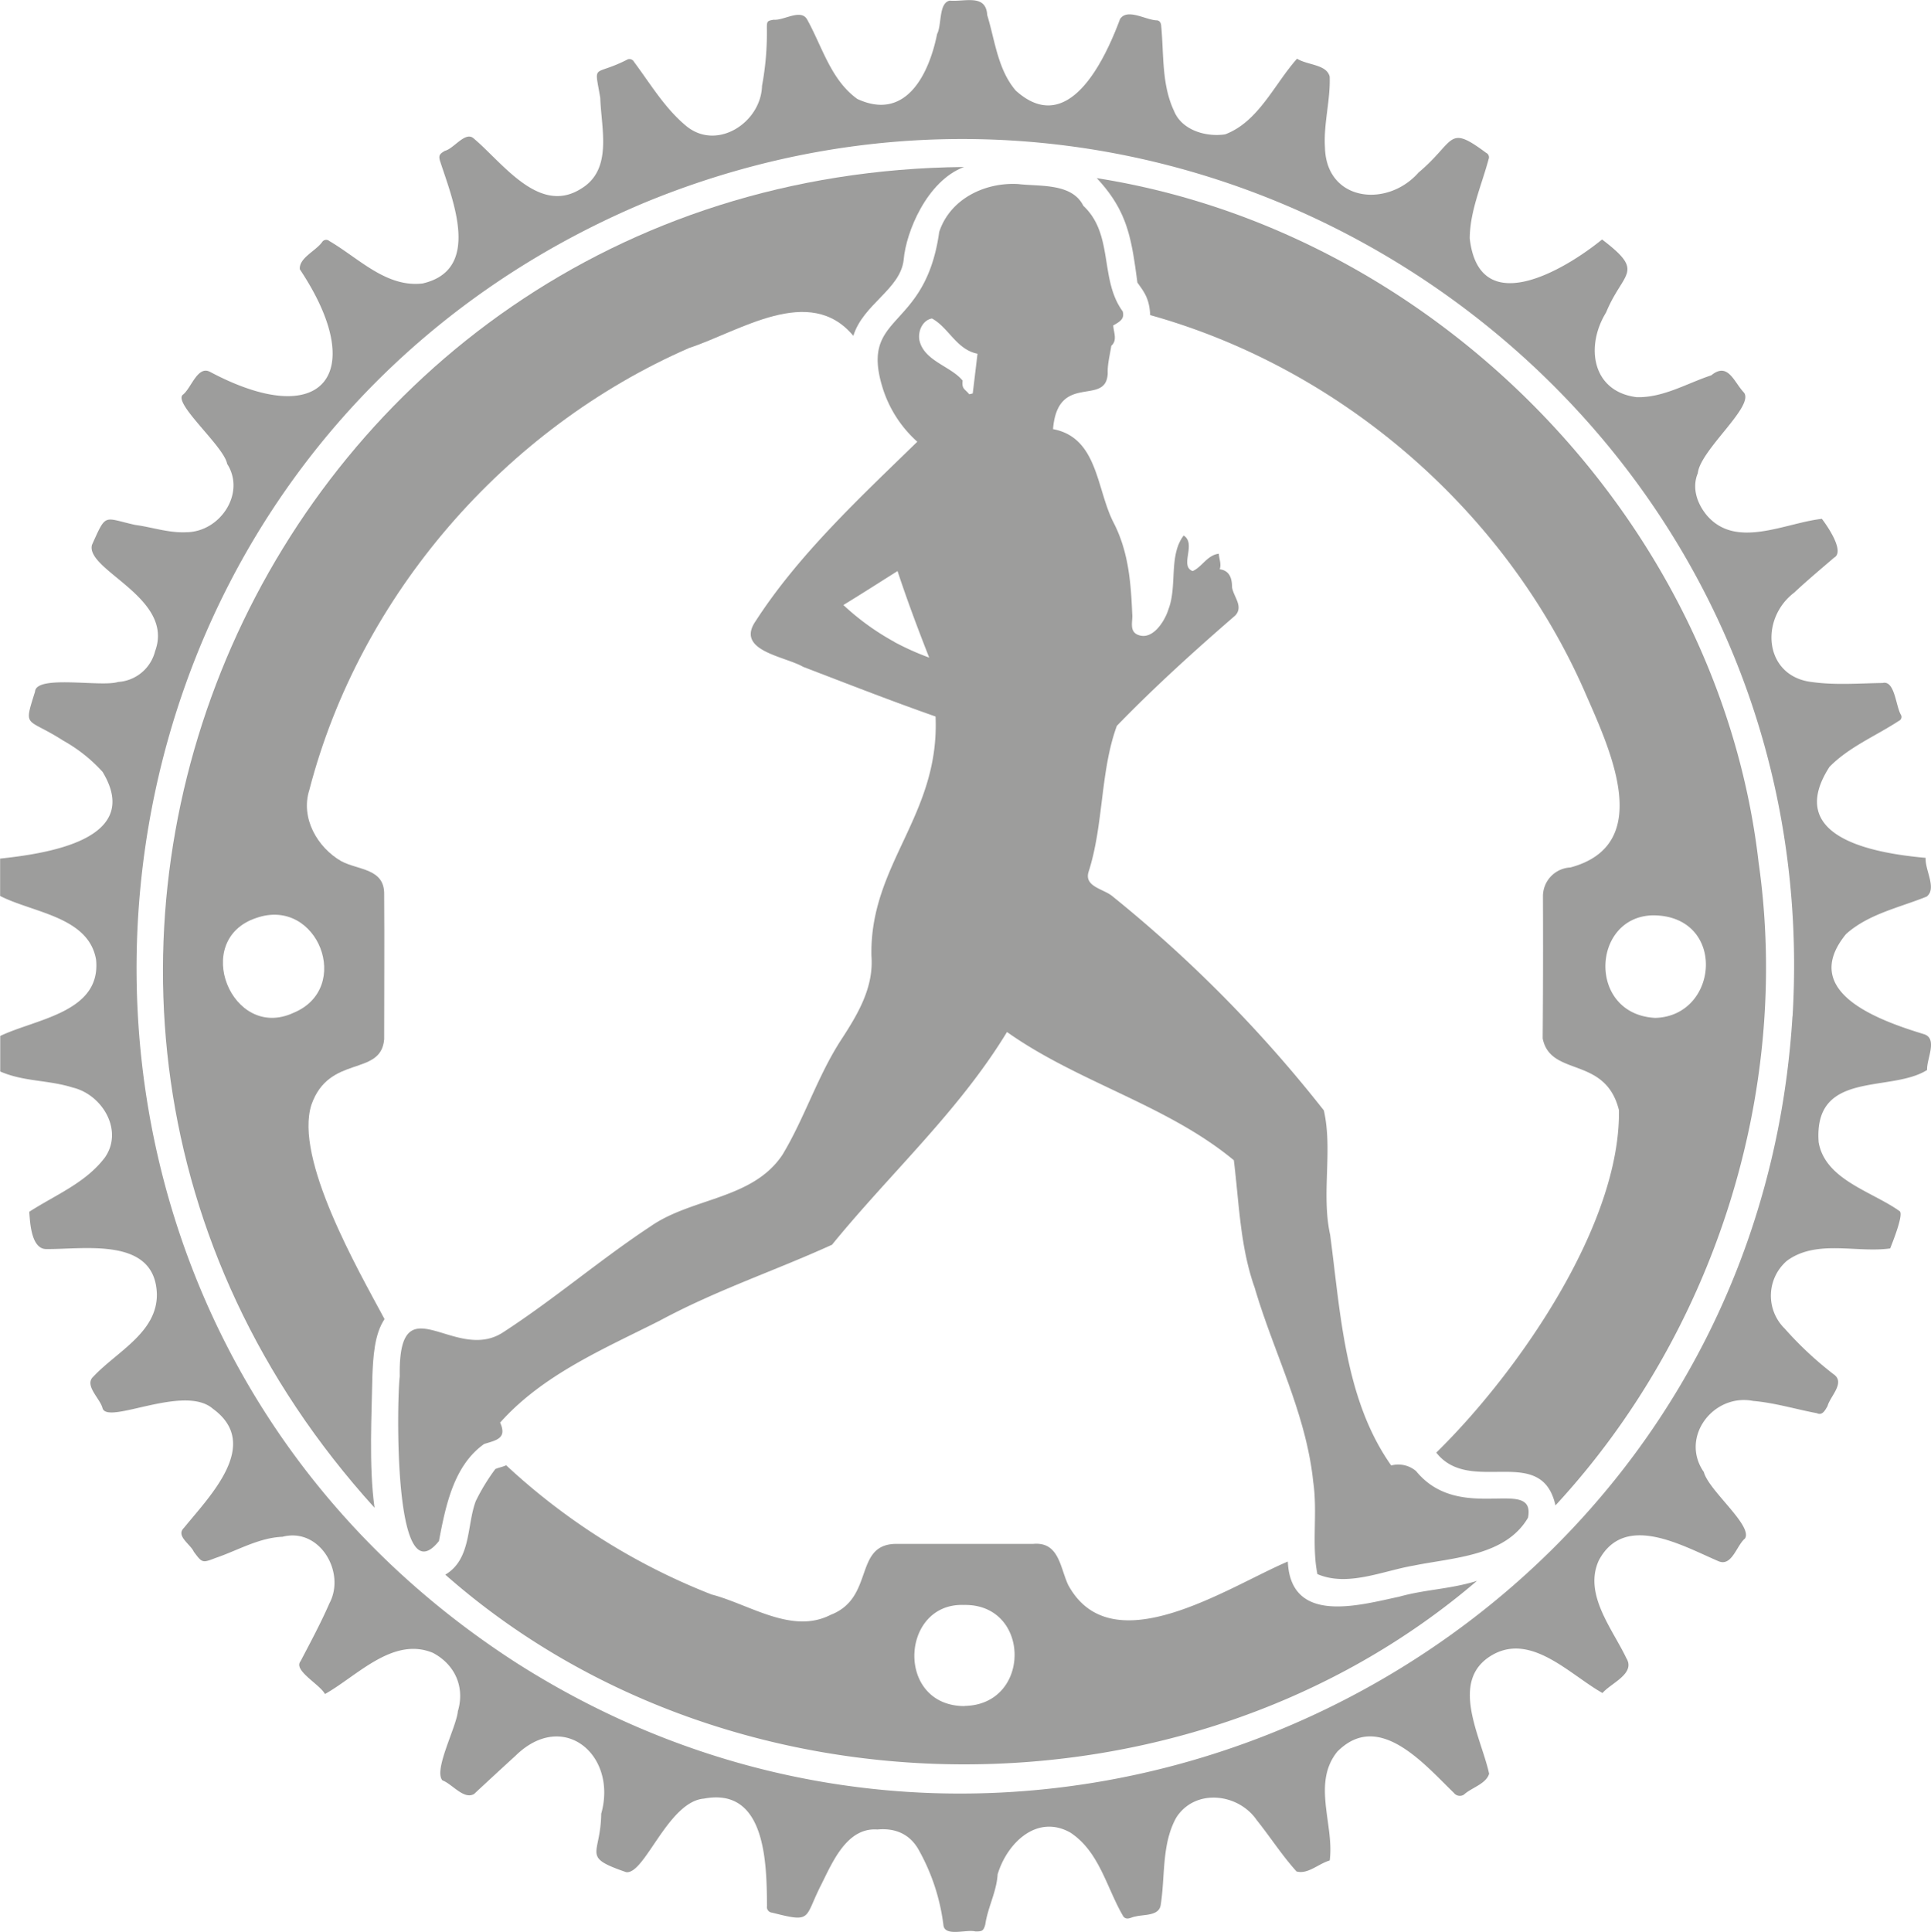
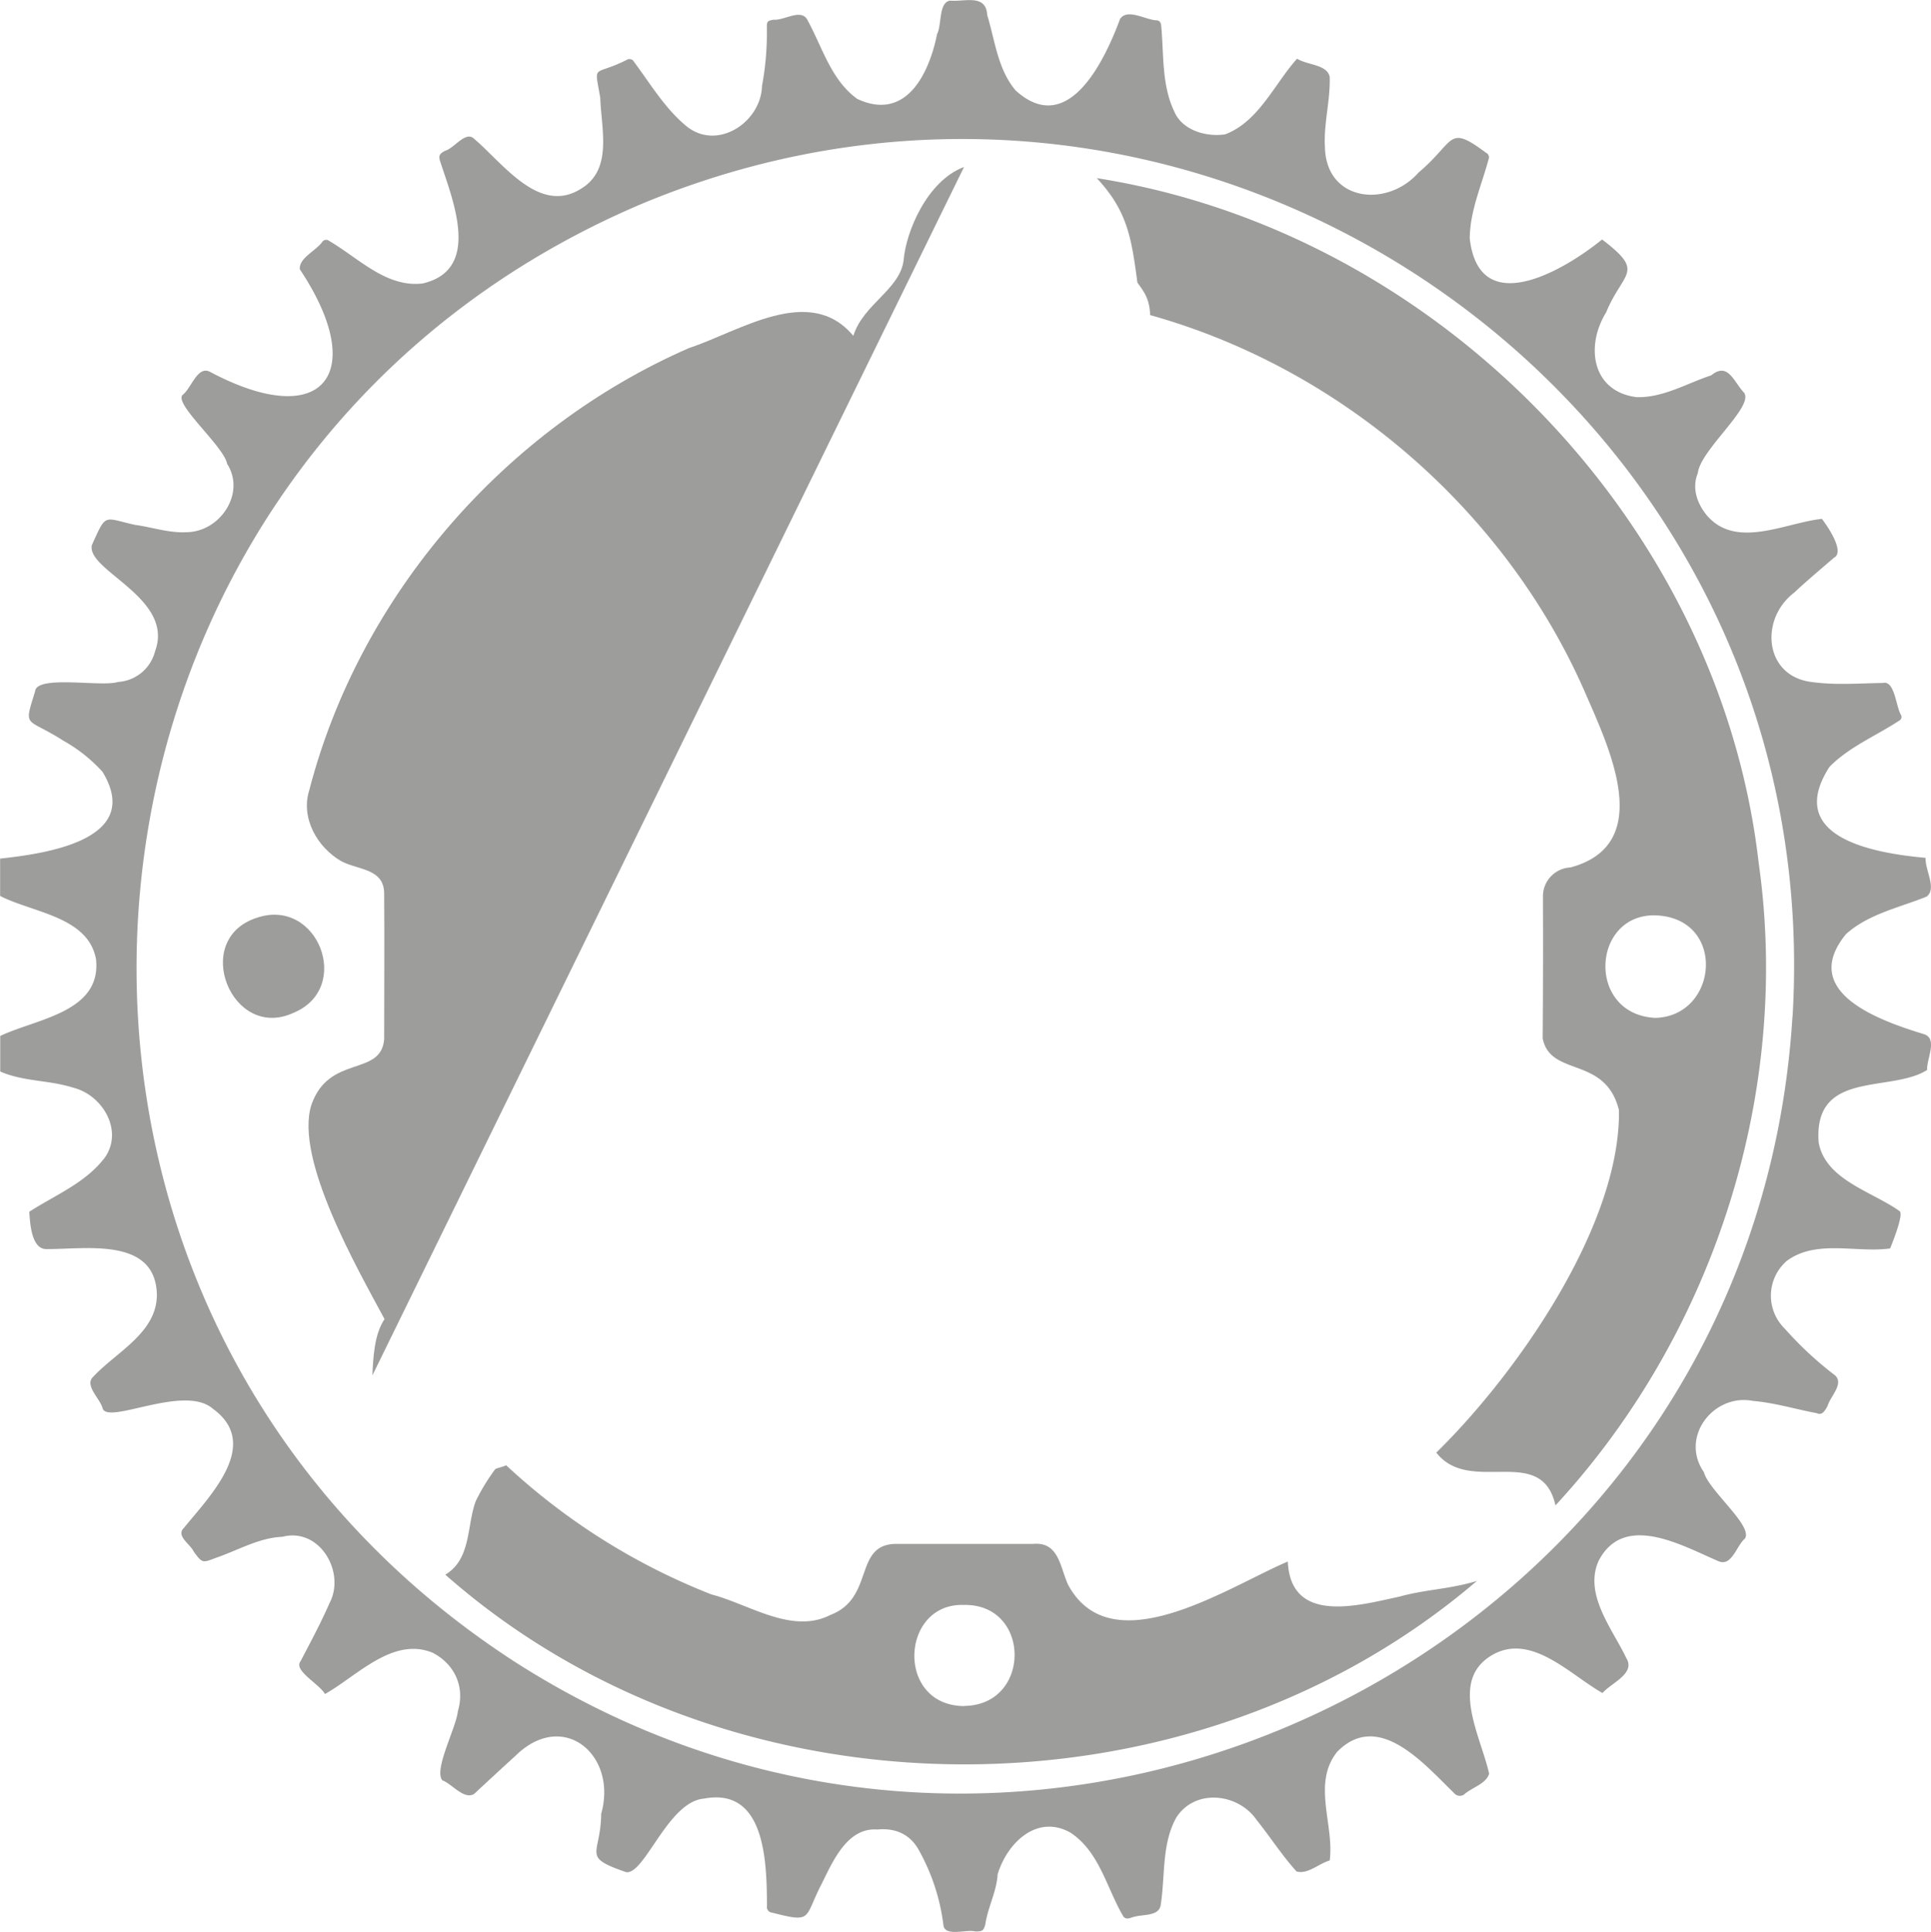
<svg xmlns="http://www.w3.org/2000/svg" viewBox="0 0 512 512.18">
  <defs>
    <style>.cls-1{fill:#9d9d9c;}</style>
  </defs>
  <g id="Layer_2" data-name="Layer 2">
    <g id="Logo_Transparent" data-name="Logo Transparent">
      <path class="cls-1" d="M510.27,274.22c-11.9-3.64-33.43-11.14-20.8-26.58,5.95-5.34,14.1-7,21.36-9.93,2.8-2.11-.44-7-.26-10.28-13.78-1.24-37.55-5.4-25.49-24.12,5.22-5.31,12.27-8.18,18.42-12.21a1.13,1.13,0,0,0,.56-1.53c-1.41-2.27-1.63-9.3-4.89-8.5-6.26.09-12.55.62-18.79-.26-12.61-1.5-13.91-16.66-4.65-23.7,3.41-3.2,7-6.19,10.56-9.26,3-1.59-1.89-8.57-3.23-10.3-9.9,1.12-22.75,8.12-30.5-.93-2.62-3.16-4-7.32-2.39-11.16.64-6.18,15.07-17.74,12.24-21.38-2.7-2.83-4.21-8.2-8.67-4.58-6.5,2.14-12.8,6-19.81,5.79-11.83-1.5-13.61-13.47-8.08-22.45,4.54-11,10.54-10.52-1.06-19.35-10.15,8.25-32.62,21.44-35.09-.28.05-7.27,3.12-14,5-21a1.31,1.31,0,0,0-.67-1.7c-10.34-7.7-8-3.1-17.9,5.23-8.35,9.49-24.51,7.67-24.82-6.7-.39-6.26,1.47-12.42,1.25-18.73-.8-3.27-5.83-3-8.65-4.75-6,6.7-10.21,16.73-19.07,20.06-5.18.77-11.51-1.15-13.55-6.21-3.3-7-2.68-14.94-3.39-22.46-.05-.76-.27-1.38-1.05-1.55-2.92,0-7.95-3.35-9.88-.34C292.84,16.17,283.18,36.55,269.31,24c-4.77-5.61-5.47-13.21-7.55-20-.32-5.71-6-3.47-9.92-3.83-3,.57-2.09,6.44-3.37,8.84-2.16,10.75-8.32,23.2-21.16,17.22-7-5.05-9.27-13.77-13.26-21-1.64-3.05-6.18.25-8.91,0-1.7.3-1.81.39-1.81,2.18a76.55,76.55,0,0,1-1.28,15.33c-.26,9.79-12,17.4-20.14,10.63-5.64-4.68-9.47-11.16-13.82-17a1.35,1.35,0,0,0-1.93-.49c-9,4.55-8.6.6-7,10.09.25,8.12,3.35,18.9-5,24-11.2,7.22-20.87-6.83-28.6-13.3-2.18-1.92-5.21,2.73-7.6,3.32-1.44.82-1.74,1.28-1.24,2.83,3.38,10.37,11,28.71-4.66,32.33-9.65,1.15-17-6.75-24.74-11.25a1.27,1.27,0,0,0-1.82.15c-1.66,2.46-6.28,4.3-6,7.35C97.89,99,85.78,114.59,55.66,98.57c-3.25-1.68-4.91,4.2-7.08,6-3.08,2.08,10.82,13.73,11.64,18.4,5,7.78-1.84,18.05-10.78,18.13-4.71.24-9.07-1.34-13.62-1.94-8.48-1.89-7.57-3.27-11.44,5.31-1.73,6.75,22,14,16.74,28.18a10.82,10.82,0,0,1-9.83,8.15c-4.46,1.43-21.73-2-22,2.56-3.09,9.94-2.41,6.65,7.49,13a41,41,0,0,1,10.41,8.27c10.91,18-14.89,21.67-27.16,23v9.9C8.72,242,23.48,243,25.47,254.4c1.42,14-15.83,15.68-25.41,20.25v9.42c6.22,2.73,12.79,2.22,19.23,4.26,7.82,1.87,13.52,11.34,8.53,18.53-5.12,6.76-13,9.86-20.06,14.4.21,2.92.53,10,4.61,9.89,10.34.06,28.62-3.2,29.22,11.77.25,10.3-10.63,15.4-16.84,22.05-2.52,2.28,1.8,5.79,2.44,8.37,1.31,4.54,21.6-6.48,29.23.13,13,9.43-.77,23.11-7.67,31.62-2.19,2.12,1.74,4.29,2.64,6.31,2.24,3,2.25,3,5.76,1.65,5.89-2,11.46-5.36,17.75-5.62,9.83-2.55,16.84,9.39,12.45,17.63-2.29,5.24-5,10.28-7.67,15.38-1.94,2.44,5,6,6.49,8.68,8.53-4.79,18-15.31,28.61-10.92,5.92,3.13,8.52,9.16,6.62,15.48-.39,4.26-6.51,15.64-4.09,18.33,2.57.94,5.68,5.2,8.39,3.61q5.47-5.1,11-10.15c12.7-12.43,27.09-.12,22.71,15.38C159.27,492,154,492.18,166,496.33c4.93.78,11.1-18.72,20.67-19.49,16.44-3.11,16.6,17.21,16.7,28.46a1.48,1.48,0,0,0,1.34,1.77c10.84,2.78,8.43,1.55,13.07-7.48,3-6,6.8-15.14,14.85-14.56,4.76-.45,8.66,1.22,11,5.47a54.4,54.4,0,0,1,6.51,19.83c.3,3.25,6.11,1.1,8.48,1.73,1.81,0,2.12-.12,2.62-1.8.65-4.56,3-8.68,3.28-13.34,2.46-8.22,10.37-16.06,19.27-11.08,7.78,5.11,9.62,14.74,14.07,22.26.93,1.13,2.15.12,3.2,0,2.22-.58,6.2-.1,6.69-3,1.23-7.72.22-16.18,4.13-23.22,5-7.81,16.43-6.49,21.35.67,3.58,4.47,6.72,9.38,10.54,13.6,3,.83,5.73-2,8.8-2.91,1.25-9.44-4.75-20.45,2-28.83,10.95-11.09,23,3.24,30.92,10.91a2,2,0,0,0,2.65.48c2-1.86,5.91-2.84,6.7-5.56-2.16-9.87-10.87-24.89,1-31.57,10.32-5.74,20.46,5.34,29.06,10.18,2.22-2.63,8.84-5.13,6.33-9.23-3.69-7.78-11.42-17-7.3-25.94,6.79-12.76,22-3.94,31.69.21,3.58,1.57,4.82-4.17,7.06-6,2.16-3.4-9.64-12.74-10.9-17.61-6.43-9.25,2.52-20.93,13.06-18.87,5.72.49,11.32,2.21,16.92,3.26,1.46.7,2.18-.84,2.8-1.87.73-2.7,4.87-6.29,1.55-8.51a93.76,93.76,0,0,1-12.9-12.06,12.21,12.21,0,0,1,.62-18c7.85-5.72,18.39-2,27.34-3.25.63-1.59,3.74-9.29,2.46-9.92-7.31-5.21-19.72-8.29-21.42-18.25-1.4-19.29,19.08-13,28.76-19.14C510.79,280.82,513.82,275.51,510.27,274.22Zm-35-4.77C465.05,436.32,277.75,530.56,137,440.9c-148.46-95.57-129.26-318.24,33.5-387C320-8.13,484.94,107.22,475.3,269.45Z" />
-       <path class="cls-1" d="M98.74,364.64c.21-4.61.47-10.87,3.22-14.92-7-13.06-24-42.55-19.38-56.85,4.7-13.39,18.42-7.34,19.28-17.33,0-12.8.1-25.6,0-38.4.14-6.94-6.83-6.41-11.36-8.82-6.36-3.65-10.85-11.44-8.49-18.86,13.4-51.63,51.86-95.87,100.68-117.19,13.45-4.42,32-17.15,43.57-3.23,2.6-8.43,12.49-12.33,13.35-20.18.59-7.25,6.13-20.9,16-24.59C70.56,46.08-25,262.66,99.31,399.74,97.75,388.65,98.58,374.34,98.74,364.64ZM77.81,268.52C61.43,276.1,50.56,249.06,68,243.35,84.28,237.71,93.64,262,77.81,268.52Z" />
+       <path class="cls-1" d="M98.74,364.64c.21-4.61.47-10.87,3.22-14.92-7-13.06-24-42.55-19.38-56.85,4.7-13.39,18.42-7.34,19.28-17.33,0-12.8.1-25.6,0-38.4.14-6.94-6.83-6.41-11.36-8.82-6.36-3.65-10.85-11.44-8.49-18.86,13.4-51.63,51.86-95.87,100.68-117.19,13.45-4.42,32-17.15,43.57-3.23,2.6-8.43,12.49-12.33,13.35-20.18.59-7.25,6.13-20.9,16-24.59ZM77.81,268.52C61.43,276.1,50.56,249.06,68,243.35,84.28,237.71,93.64,262,77.81,268.52Z" />
      <path class="cls-1" d="M466.3,228.7C455.89,138,380.62,61.35,290.81,47.23,299,56,300,63.16,301.58,74.91c1.78,2.51,3.18,4.19,3.39,8.63,50.49,14.09,94,51.58,115.16,99.7,6.3,14.55,19.12,40.6-3.75,46.74a7.65,7.65,0,0,0-7.27,7.64q.08,18.84-.07,37.69c2.09,10.35,16.61,4.49,20.22,19,.46,30.55-27.09,69.93-48.43,90.8,9,11.51,27.9-2.58,31.6,14C454.36,353.75,475,289.7,466.3,228.7Zm-27.4,41.16c-18.11-.91-17-27-.49-27.19C457.86,242.83,455.87,269.39,438.9,269.86Z" />
-       <path class="cls-1" d="M405.15,402.37c2.14-11.21-18.06,1.86-29.67-12.35h0a7.28,7.28,0,0,0-6.6-1.5h0c-12.37-17.5-13.43-40.47-16.19-61.13-2.39-10.9.73-22.39-1.67-33a353.59,353.59,0,0,0-56-56.73c-2.28-2-7.64-2.53-6.38-6.54,4-12.41,3.08-26.66,7.49-38.69,9.95-10.27,20.71-20,31.42-29.27,2.17-2.39-.4-4.82-.87-7.42,0-2.36-.62-4.47-3.27-4.82.47-1.35-.15-2.75-.25-4.12-3.09.38-4.45,3.53-6.93,4.6-3.57-1.33,1.08-7.22-2.38-9.43-4,5.22-1.68,13.3-4,19.46-1,3.32-4.47,8.82-8.52,6.69-1.89-1.12-.93-3.55-1.12-5.33-.35-8.41-1-16.57-4.93-24.2-4.6-8.91-4.13-22.56-16.07-24.82,1.25-15.36,14.23-5.75,14.5-14.89-.08-2.34.6-4.87.95-7.21,1.68-1.45.62-3.56.51-5.39,2-1.12,3-1.82,2.52-3.72h0c-6.21-8.44-2.32-20.42-10.45-28-3-6.09-11.65-5.09-17.21-5.76-8.84-.54-18.11,3.91-21,12.68-3.68,26.49-21,21.36-15.11,41h0a31.91,31.91,0,0,0,9.3,14.63c-15.14,14.75-31.49,29.93-42.85,47.53-5.48,7.91,7.7,9.32,12.58,12.15,11.55,4.43,23.48,9.09,35.11,13.17h0c1.14,26.33-17.53,39.11-17,63.5.63,8.35-3.61,15.42-8,22.16-6.28,9.65-9.69,20.73-15.59,30.52-7.91,11.89-24,11.33-35,19-13.44,8.87-25.58,19.34-39.2,28.16-12.81,8.21-27.71-13.79-27.28,11.59-.74,5.64-1.86,59.06,10.39,43.67,1.76-9.19,3.86-20,12-25.74h0c3.23-1,6.14-1.47,4.22-5.66,11.29-12.68,27.37-19.48,42.26-27C190,342,205.47,336.9,220.61,330,236,311.1,254.27,294.56,267,273.6h0c18.77,13.32,42.49,19.35,60.15,34,1.4,11.24,1.65,22.9,5.53,33.8,5.05,17.23,13.67,33.42,15.52,51.48,1.19,8-.45,16.84,1.11,24.44,8,3.45,17.32-.86,25.54-2.26C385.3,412.93,399.2,412.58,405.15,402.37Zm-168-232.19a66.65,66.65,0,0,1-13.53-9.78c4.83-2.94,9.58-6,14.36-9h0c2.55,7.74,5.41,15.35,8.39,22.94A70.19,70.19,0,0,1,237.1,170.18ZM257,104.53h0c-1.22-1.5-2-1.33-1.77-3.63-3.12-3.84-10.24-5.18-11.45-10.7-.45-2.31.79-5.32,3.33-5.76,4.4,2.37,6.51,8.26,12.07,9.34-.41,3.52-.84,7-1.26,10.53Z" />
      <path class="cls-1" d="M371,423.31c-10.68,2.27-28.77,7.5-29.54-9.32-15.75,6.67-46.68,27.6-58.25,6.17-2.16-4.65-2.41-11.45-9.24-10.85q-18.28,0-36.56,0c-11.12.27-5.47,14.31-17.17,18.81-10.24,5.27-21.49-2.78-31.58-5.4a171.83,171.83,0,0,1-54.45-34.25c-1,.47-2,.6-2.88,1a53.27,53.27,0,0,0-5.16,8.45c-2.44,6.36-1.14,15.41-8.1,19.55,75.52,66.56,197.19,67,273.54,1.65C384.55,421.32,377.91,421.37,371,423.31Zm-115.23,29c-18.39,0-17.07-27.4-.22-26.81C273.39,425.12,273.56,452,255.73,452.27Z" />
    </g>
  </g>
</svg>